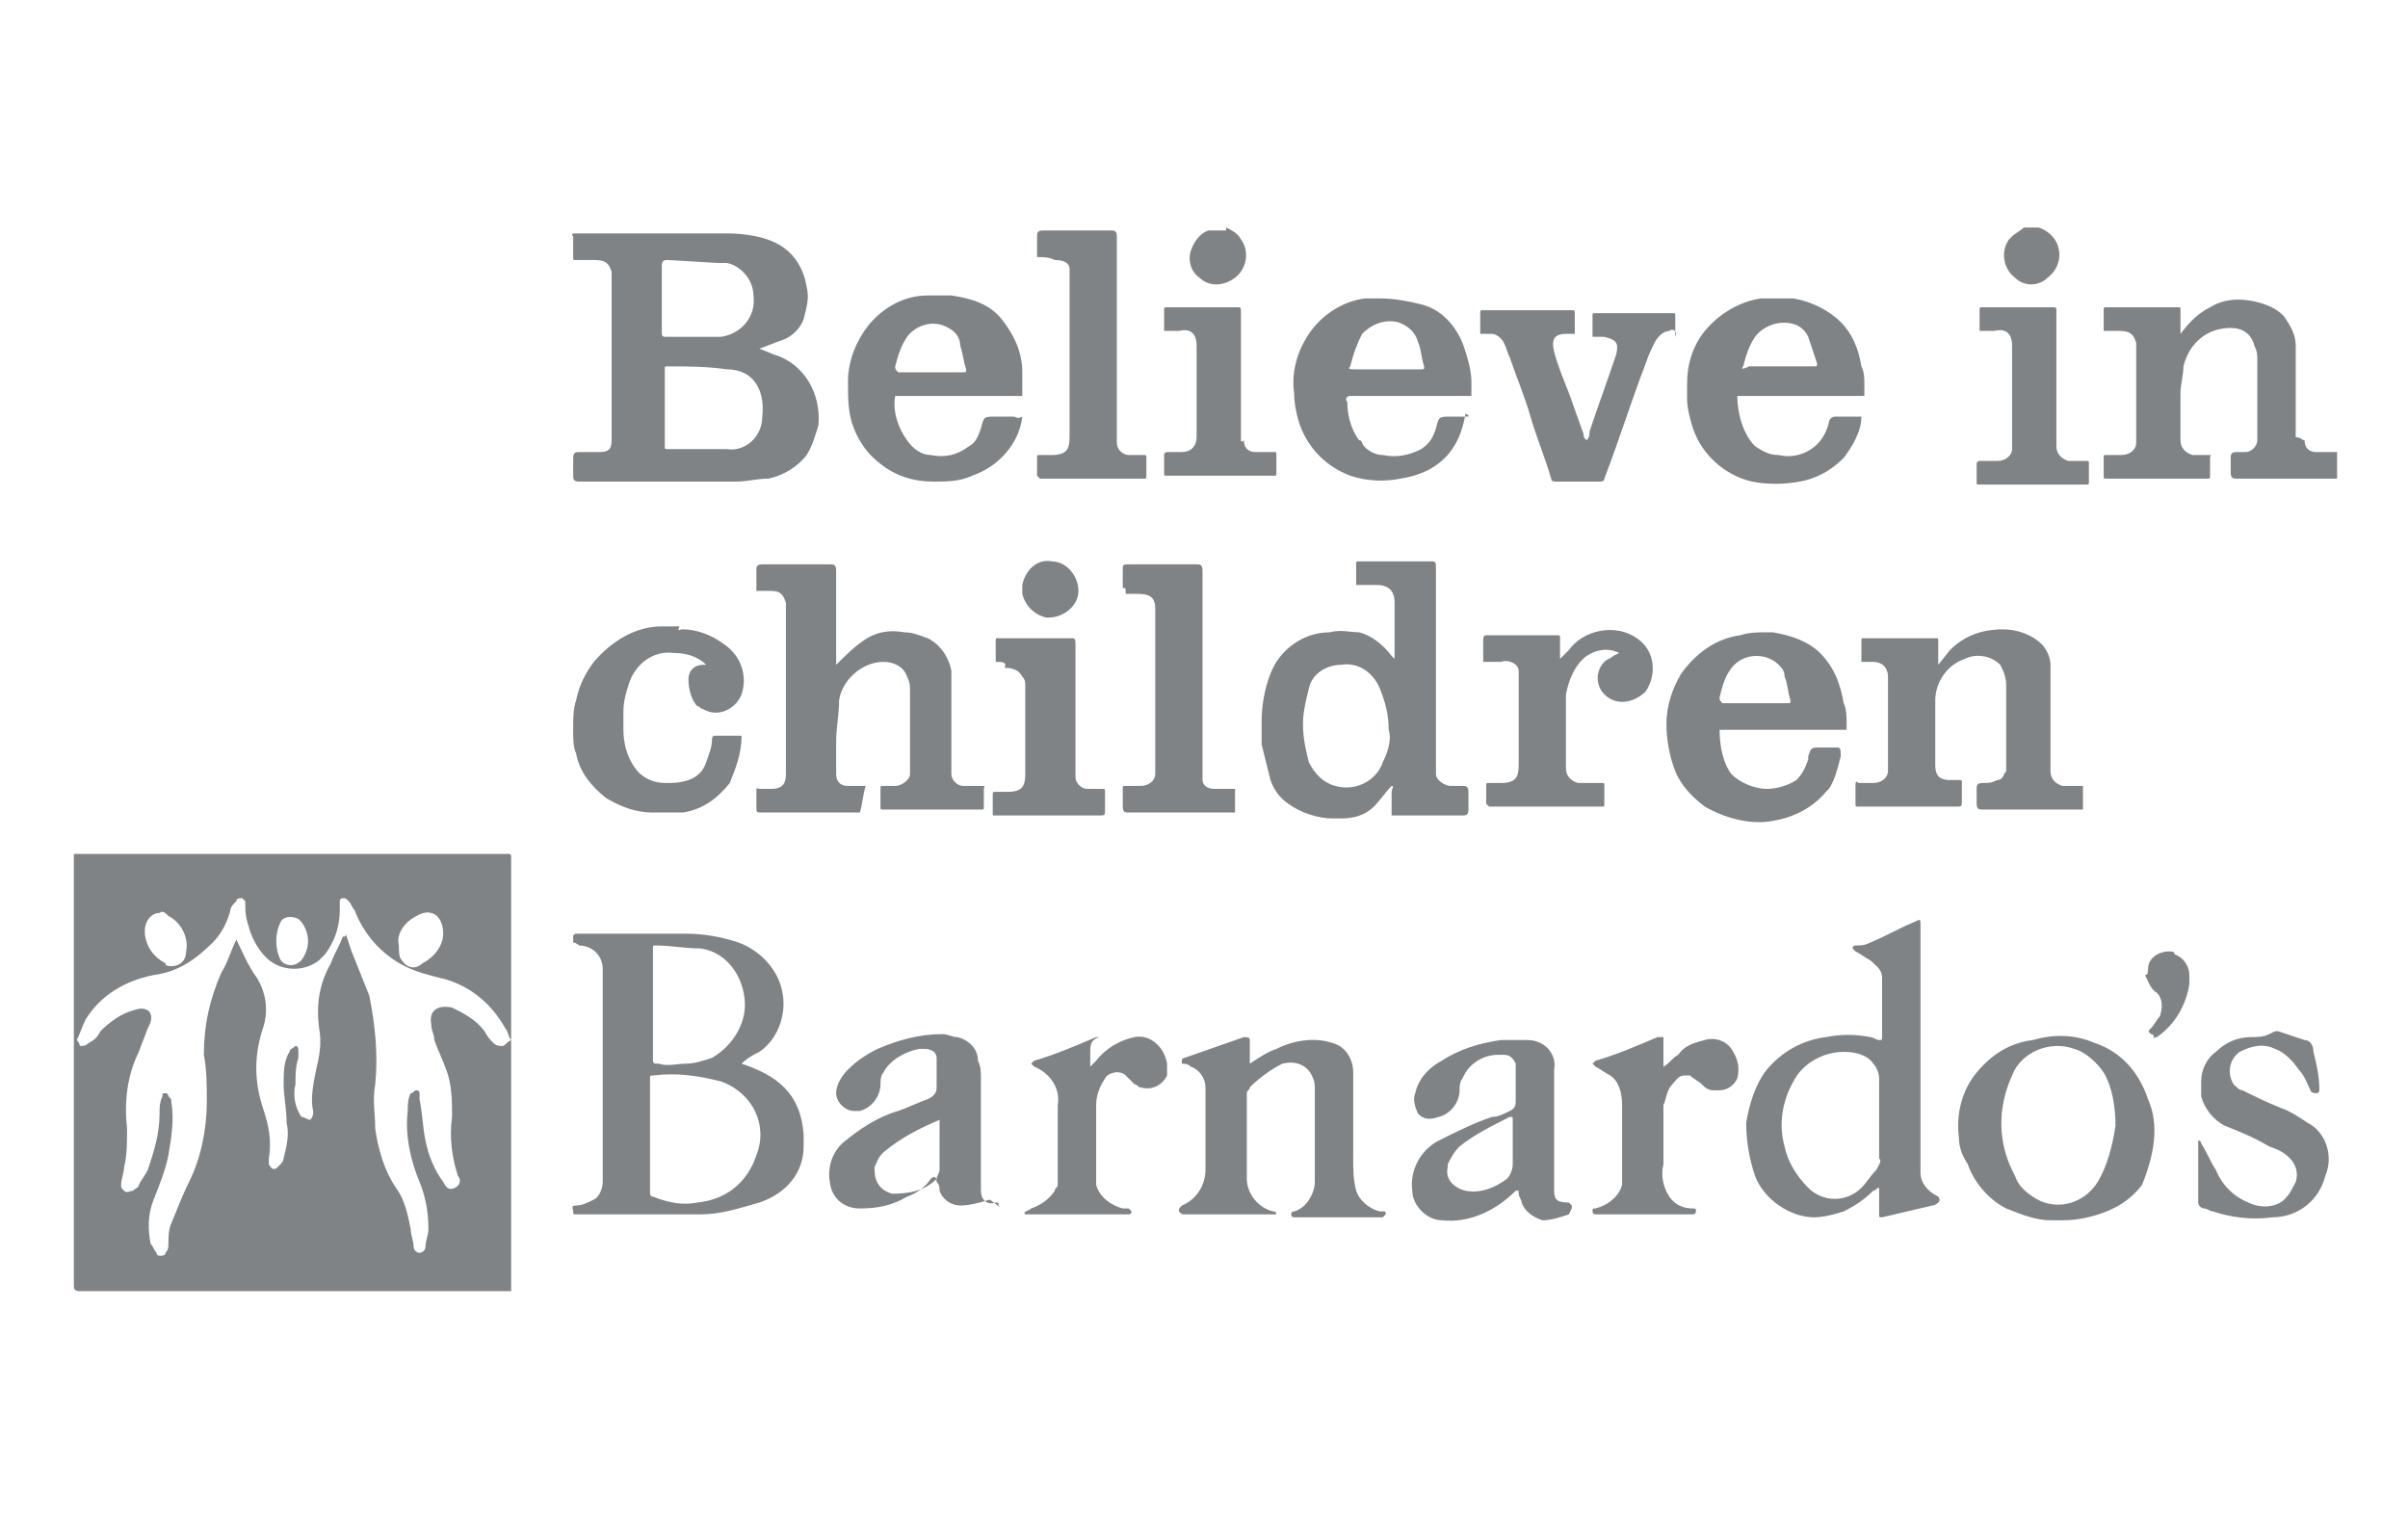
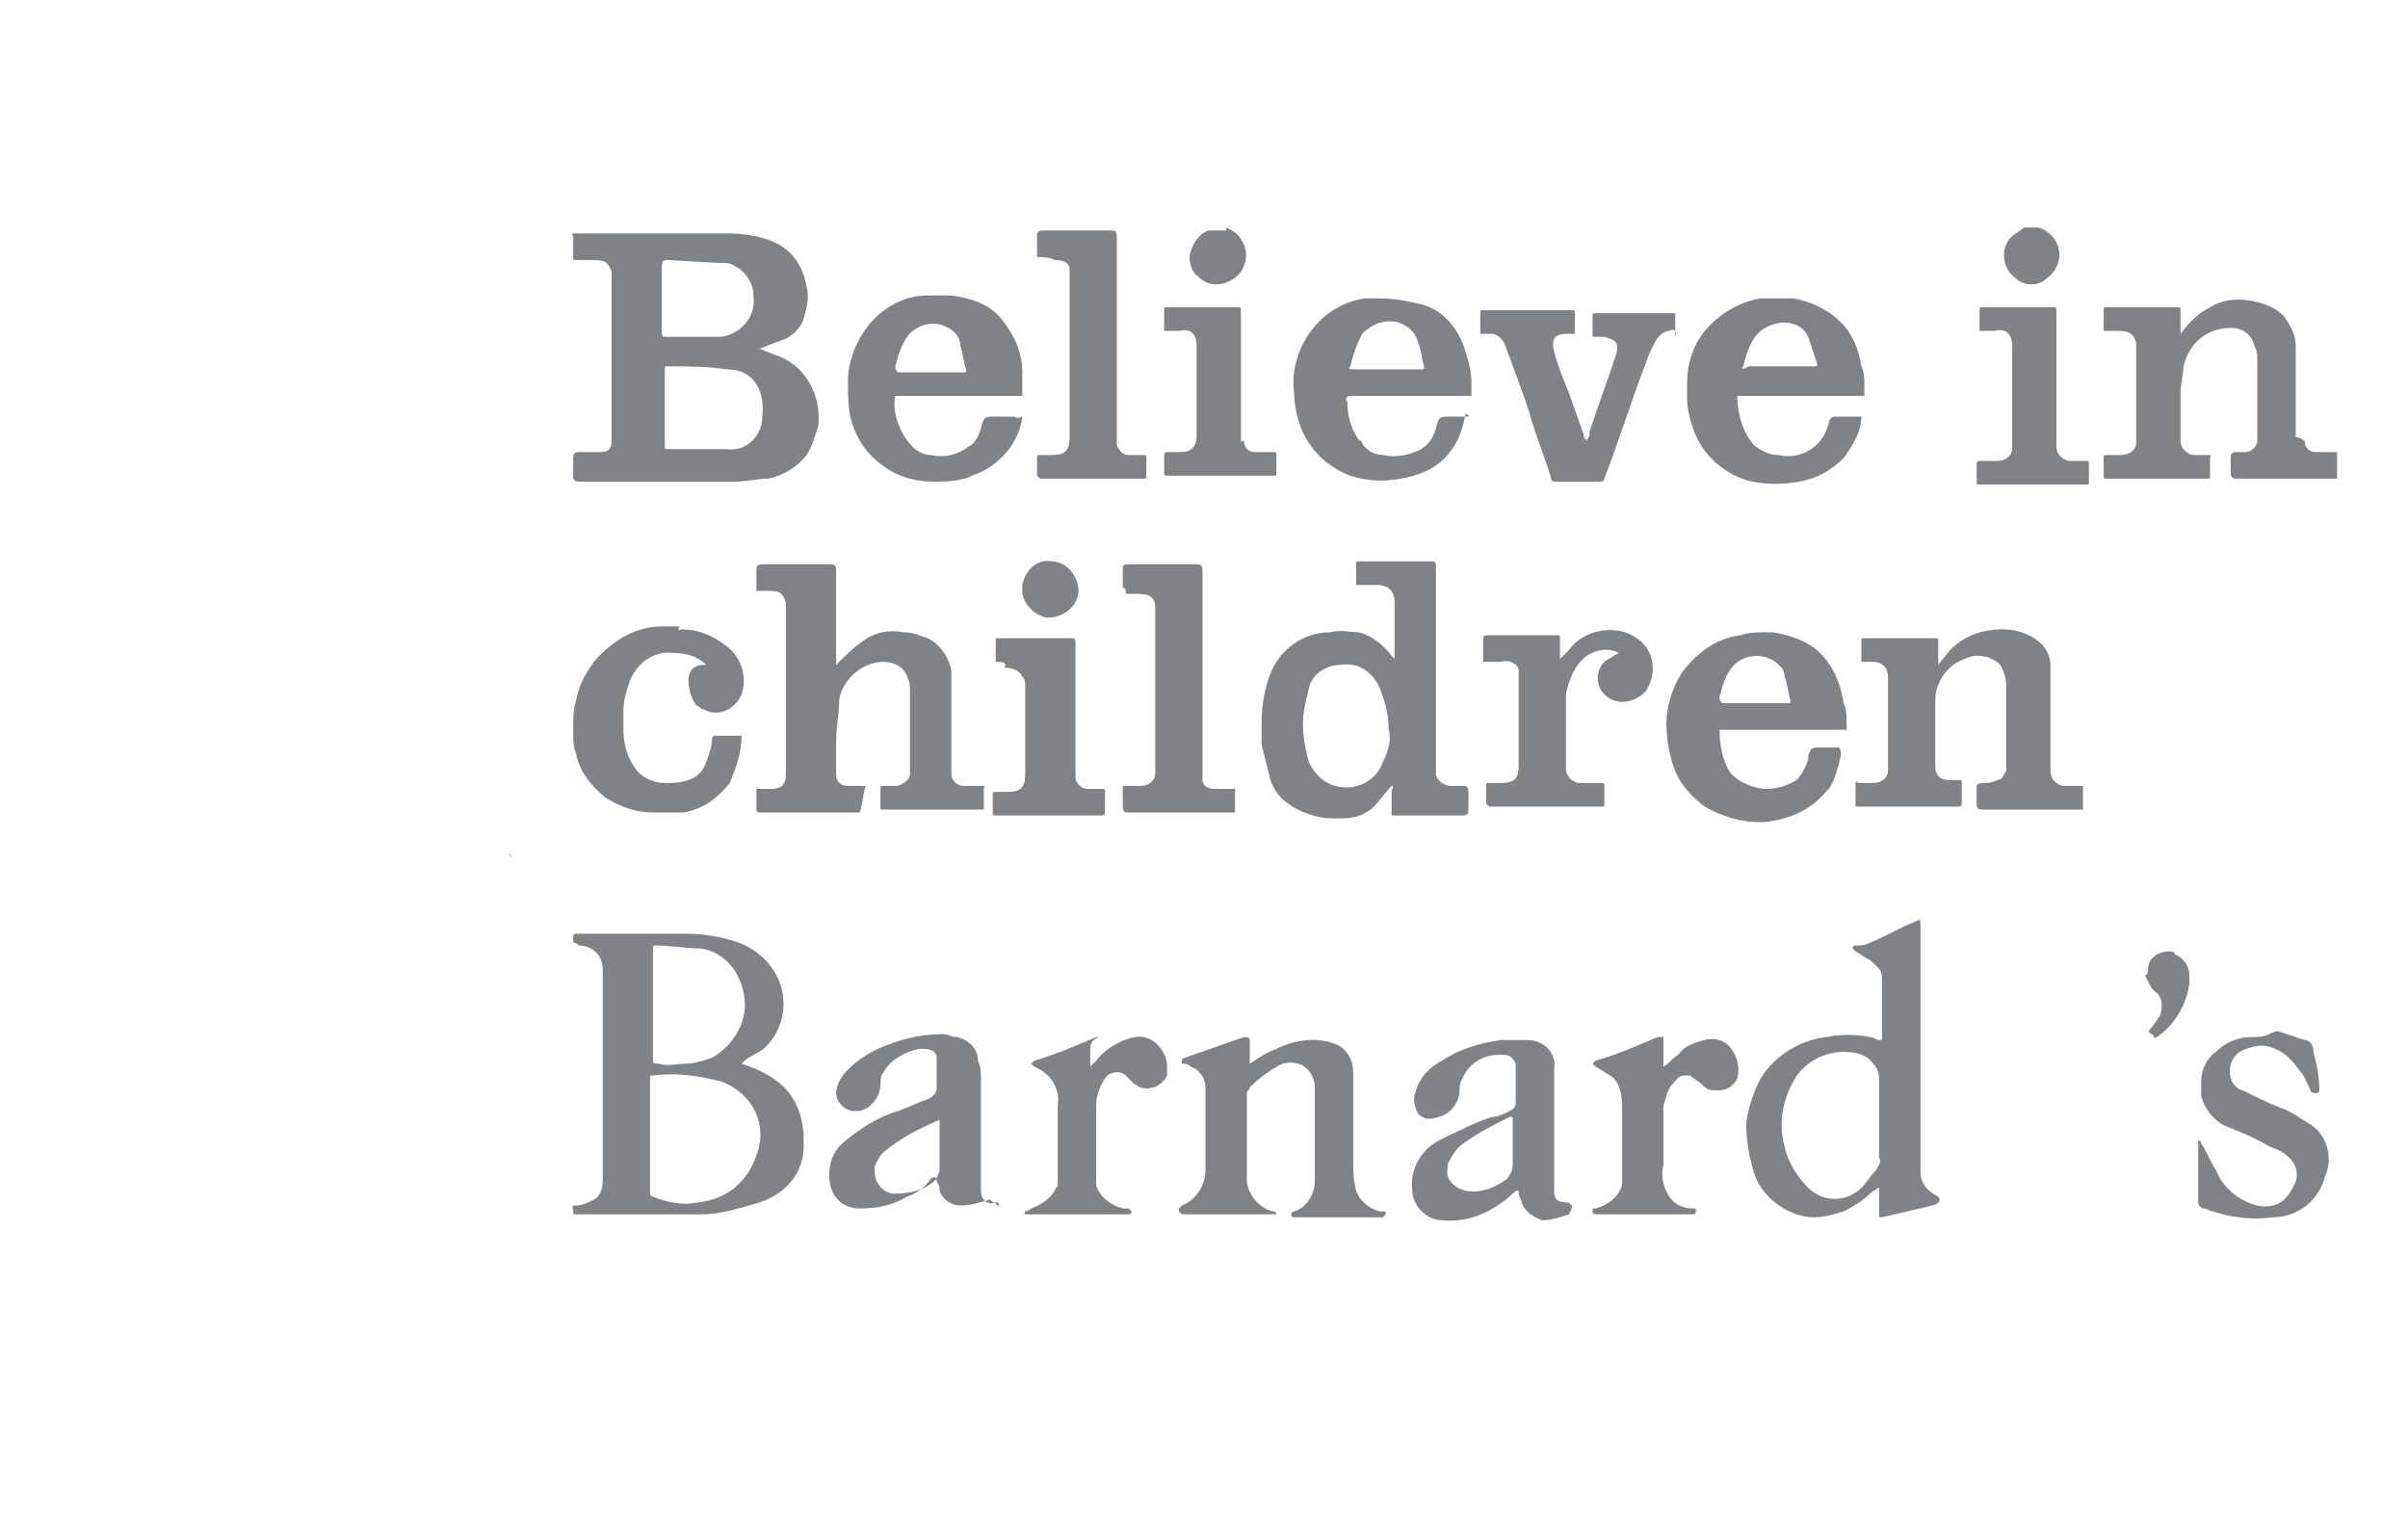
<svg xmlns="http://www.w3.org/2000/svg" id="Layer_1" x="0px" y="0px" viewBox="0 0 81.5 51.4" style="enable-background:new 0 0 81.5 51.4;" xml:space="preserve">
  <style type="text/css">
	.st0{fill:#808386;}
	.st1{fill:#888989;}
</style>
  <g id="qLVleh.tif">
    <path class="st0" d="M78,14.9c0,0.2,0.1,0.4,0.4,0.4c0,0,0,0,0.1,0c0.2,0,0.4,0,0.6,0v0.9h-3.4c-0.1,0-0.2,0-0.2-0.2   c0-0.2,0-0.3,0-0.5c0-0.1,0-0.2,0.2-0.2c0.1,0,0.2,0,0.3,0c0.2,0,0.4-0.2,0.4-0.4c0-0.1,0-0.2,0-0.3c0-0.8,0-1.6,0-2.4   c0-0.2,0-0.3-0.1-0.5c-0.1-0.4-0.4-0.6-0.8-0.6c-0.8,0-1.4,0.5-1.6,1.3c0,0.3-0.1,0.6-0.1,0.9c0,0.5,0,1.1,0,1.6   c0,0.2,0.1,0.4,0.4,0.5c0,0,0.1,0,0.1,0c0.1,0,0.2,0,0.4,0s0.1,0,0.1,0.1c0,0.2,0,0.4,0,0.6c0,0.1,0,0.1-0.1,0.1h-3.4   c-0.1,0-0.1,0-0.1-0.1c0-0.2,0-0.4,0-0.6c0-0.1,0-0.1,0.1-0.1h0.5c0.3,0,0.5-0.2,0.5-0.4c0,0,0,0,0-0.1c0-0.1,0-0.1,0-0.2   c0-0.9,0-1.9,0-2.8c0-0.1,0-0.2,0-0.3c-0.1-0.3-0.2-0.4-0.6-0.4c-0.2,0-0.4,0-0.5,0c0-0.2,0-0.5,0-0.7c0-0.1,0-0.1,0.1-0.1h2.4   c0.1,0,0.1,0,0.1,0.1c0,0.3,0,0.5,0,0.8c0.3-0.4,0.6-0.7,1-0.9c0.5-0.3,1-0.3,1.5-0.2c0.4,0.1,0.7,0.2,1,0.5c0.2,0.3,0.4,0.6,0.4,1   c0,0,0,0.1,0,0.1v3C77.9,14.8,77.9,14.9,78,14.9z" />
    <path class="st0" d="M69,7.7c0.3,0.1,0.5,0.3,0.6,0.5c0.2,0.4,0.1,0.9-0.3,1.2c-0.3,0.3-0.8,0.3-1.1,0c-0.4-0.3-0.5-0.9-0.2-1.3   c0,0,0.1-0.1,0.1-0.1c0.1-0.1,0.3-0.2,0.4-0.3H69z" />
    <path class="st0" d="M41.5,7.7c0.2,0.1,0.4,0.2,0.5,0.4c0.3,0.4,0.2,1-0.2,1.3c-0.4,0.3-0.9,0.3-1.2,0c-0.3-0.2-0.4-0.6-0.3-0.9   c0.1-0.3,0.3-0.6,0.6-0.7c0,0,0,0,0.1,0H41.5z" />
    <path class="st0" d="M63,22.4c0-0.2,0-0.5,0-0.7c0-0.1,0-0.1,0.1-0.1h2.4c0.1,0,0.1,0,0.1,0.1c0,0.3,0,0.5,0,0.8l0.4-0.5   c0.5-0.5,1.1-0.7,1.8-0.7c0.5,0,1,0.2,1.3,0.5c0.2,0.2,0.3,0.5,0.3,0.7l0,0.2c0,0.1,0,0.1,0,0.2v3c0,0.1,0,0.1,0,0.2   c0,0.2,0.1,0.4,0.4,0.5c0,0,0.1,0,0.1,0c0.2,0,0.4,0,0.6,0c0,0,0,0,0,0c0,0.3,0,0.6,0,0.8h-3.4c-0.1,0-0.2,0-0.2-0.2   c0-0.2,0-0.3,0-0.5c0-0.1,0-0.2,0.2-0.2c0.2,0,0.3,0,0.5-0.1c0.2,0,0.2-0.2,0.3-0.3c0-0.1,0-0.3,0-0.4c0-0.8,0-1.6,0-2.5   c0-0.3-0.1-0.5-0.2-0.7c-0.3-0.3-0.8-0.4-1.2-0.2c-0.6,0.2-1,0.8-1,1.4c0,0.7,0,1.5,0,2.2c0,0.3,0.1,0.5,0.5,0.5c0.1,0,0.2,0,0.3,0   s0.1,0,0.1,0.1c0,0.2,0,0.4,0,0.6c0,0.2,0,0.2-0.2,0.2h-3.3c-0.1,0-0.1,0-0.1-0.1c0-0.2,0-0.4,0-0.6c0-0.1,0-0.2,0.1-0.1   c0.1,0,0.3,0,0.5,0c0.3,0,0.5-0.2,0.5-0.4c0,0,0,0,0,0c0-0.1,0-0.1,0-0.2c0-0.9,0-1.9,0-2.8c0-0.1,0-0.1,0-0.2   c0-0.3-0.2-0.5-0.5-0.5c0,0-0.1,0-0.1,0C63.4,22.4,63.2,22.4,63,22.4z" />
    <path class="st0" d="M43.2,41.1h-3.1c-0.1,0-0.1,0-0.2-0.1c0-0.1,0-0.1,0.1-0.2c0.5-0.2,0.8-0.7,0.8-1.2c0-0.9,0-1.8,0-2.8   c0-0.3-0.2-0.6-0.5-0.7c-0.1-0.1-0.2-0.1-0.3-0.1C40,36.1,40,36,40,35.9c0,0,0,0,0,0c0-0.1,0.1-0.1,0.1-0.1l2-0.7   c0.1,0,0.2,0,0.2,0.1c0,0.3,0,0.6,0,0.8c0.3-0.2,0.6-0.4,0.9-0.5c0.6-0.3,1.3-0.4,1.9-0.2c0.4,0.1,0.7,0.5,0.7,1c0,1,0,1.9,0,2.9   c0,0.4,0,0.7,0.1,1.1c0.1,0.3,0.4,0.6,0.8,0.7c0,0,0.1,0,0.1,0c0.1,0,0.1,0,0.1,0.1c0,0-0.1,0.1-0.1,0.1h-1.8c-0.4,0-0.8,0-1.2,0   c-0.1,0-0.1-0.1-0.1-0.1c0,0,0-0.1,0.1-0.1c0.4-0.1,0.7-0.6,0.7-1c0-1,0-2,0-3.1c0-0.2,0-0.3-0.1-0.5c-0.2-0.4-0.6-0.5-1-0.4   c-0.4,0.2-0.8,0.5-1.1,0.8c0,0.1-0.1,0.1-0.1,0.2c0,1,0,1.9,0,2.9c0,0.5,0.4,1,0.9,1.1C43.2,41,43.2,41.1,43.2,41.1z" />
    <path class="st0" d="M56.5,11.2c-0.2,0-0.4,0.2-0.5,0.4c-0.1,0.2-0.2,0.4-0.3,0.7c-0.5,1.3-0.9,2.6-1.4,3.9c0,0.1-0.1,0.1-0.2,0.1   c-0.5,0-0.9,0-1.4,0c-0.1,0-0.2,0-0.2-0.1c-0.2-0.7-0.5-1.4-0.7-2.1c-0.2-0.7-0.5-1.4-0.7-2c-0.1-0.2-0.1-0.3-0.2-0.5   c-0.1-0.2-0.3-0.3-0.4-0.3c-0.1,0-0.3,0-0.4,0c0-0.2,0-0.5,0-0.7c0-0.1,0-0.1,0.1-0.1h3c0.1,0,0.1,0,0.1,0.1c0,0.2,0,0.5,0,0.7   c-0.1,0-0.2,0-0.3,0c-0.4,0-0.5,0.2-0.4,0.6c0.1,0.4,0.3,0.9,0.5,1.4l0.5,1.4c0,0.1,0,0.1,0.1,0.2c0.1-0.1,0.1-0.2,0.1-0.3   c0.3-0.9,0.6-1.7,0.9-2.6c0.1-0.4,0-0.5-0.4-0.6c-0.1,0-0.3,0-0.4,0c0-0.2,0-0.5,0-0.7c0-0.1,0-0.1,0.1-0.1h2.6   c0.1,0,0.1,0,0.1,0.1c0,0.2,0,0.5,0,0.7C56.8,11.2,56.6,11.1,56.5,11.2z" />
    <path class="st0" d="M50.2,22.4c0-0.2,0-0.5,0-0.7c0-0.1,0-0.2,0.1-0.2c0.8,0,1.6,0,2.4,0c0.1,0,0.1,0,0.1,0.1c0,0.2,0,0.4,0,0.7   c0.1-0.1,0.2-0.2,0.3-0.3c0.5-0.7,1.6-0.9,2.3-0.4c0.6,0.4,0.7,1.2,0.3,1.8c-0.4,0.4-1,0.5-1.4,0.1c-0.3-0.3-0.3-0.8,0-1.1   c0.1-0.1,0.2-0.1,0.3-0.2l0.2-0.1c-0.4-0.2-0.8-0.1-1.1,0.1c-0.4,0.3-0.6,0.8-0.7,1.3c0,0.1,0,0.3,0,0.4s0,0.2,0,0.2v1.7   c0,0.1,0,0.1,0,0.2c0,0.2,0.1,0.4,0.4,0.5c0,0,0.1,0,0.1,0h0.7c0.1,0,0.1,0,0.1,0.1c0,0.2,0,0.4,0,0.6c0,0.1,0,0.1-0.1,0.1h-3.8   c0,0-0.1-0.1-0.1-0.1c0-0.2,0-0.4,0-0.6c0-0.1,0-0.1,0.1-0.1h0.4c0.5,0,0.6-0.2,0.6-0.6c0-0.4,0-0.9,0-1.4s0-0.9,0-1.4   c0-0.1,0-0.3,0-0.4c0-0.2-0.3-0.4-0.6-0.3c-0.1,0-0.3,0-0.4,0C50.3,22.4,50.2,22.4,50.2,22.4z" />
    <path class="st0" d="M35.1,8.7c0-0.2,0-0.5,0-0.7c0-0.1,0-0.2,0.2-0.2c0.8,0,1.6,0,2.3,0c0.1,0,0.2,0,0.2,0.2c0,0.9,0,1.8,0,2.7   c0,1.3,0,2.7,0,4c0,0.1,0,0.2,0,0.3c0,0.2,0.2,0.4,0.4,0.4c0.2,0,0.4,0,0.5,0c0.1,0,0.1,0,0.1,0.1c0,0.2,0,0.4,0,0.6   c0,0.1,0,0.1-0.1,0.1h-3.5c0,0-0.1-0.1-0.1-0.1c0-0.2,0-0.4,0-0.6c0-0.1,0-0.1,0.1-0.1c0.1,0,0.3,0,0.4,0c0.5,0,0.6-0.2,0.6-0.6   c0-0.8,0-1.5,0-2.3c0-1,0-2,0-3c0-0.1,0-0.3,0-0.4c0-0.2-0.2-0.3-0.5-0.3C35.5,8.7,35.3,8.7,35.1,8.7z" />
    <path class="st0" d="M77.1,34.9l0.9,0.3c0.2,0,0.3,0.2,0.3,0.4c0.1,0.4,0.2,0.8,0.2,1.3c0,0,0,0.1-0.1,0.1c0,0-0.2,0-0.2-0.1   c-0.1-0.2-0.2-0.5-0.4-0.7c-0.2-0.3-0.5-0.6-0.8-0.7c-0.4-0.2-0.8-0.1-1.2,0.1c-0.4,0.3-0.4,0.8-0.2,1.1c0.1,0.1,0.2,0.2,0.3,0.2   c0.4,0.2,0.8,0.4,1.3,0.6c0.3,0.1,0.6,0.3,0.9,0.5c0.6,0.3,0.9,1.1,0.6,1.8c-0.2,0.8-0.9,1.4-1.8,1.4c-0.7,0.1-1.4,0-2-0.2   c-0.1,0-0.2-0.1-0.3-0.1c-0.1,0-0.2-0.1-0.2-0.2c0-0.4,0-0.9,0-1.3c0-0.2,0-0.3,0-0.5s0-0.2,0-0.2c0,0,0-0.1,0-0.1   c0,0,0.1,0,0.1,0.1c0.2,0.3,0.3,0.6,0.5,0.9c0.2,0.5,0.6,0.9,1.1,1.1c0.4,0.2,1,0.2,1.3-0.2c0.1-0.1,0.2-0.3,0.3-0.5   c0.1-0.3,0-0.6-0.2-0.8c-0.2-0.2-0.4-0.3-0.7-0.4c-0.5-0.3-1-0.5-1.5-0.7c-0.4-0.2-0.7-0.6-0.8-1c0-0.1,0-0.2,0-0.3   c0-0.1,0-0.2,0-0.2c0-0.4,0.2-0.8,0.5-1c0.3-0.3,0.7-0.5,1.2-0.5c0.2,0,0.4,0,0.6-0.1C77,34.9,77,34.9,77.1,34.9z" />
    <path class="st0" d="M33.7,22.4c0-0.2,0-0.5,0-0.7c0-0.1,0-0.1,0.1-0.1c0.8,0,1.6,0,2.5,0c0.1,0,0.1,0.1,0.1,0.2c0,1.4,0,2.7,0,4.1   c0,0.1,0,0.3,0,0.4c0,0.2,0.2,0.4,0.4,0.4c0,0,0,0,0,0c0.2,0,0.3,0,0.5,0c0.1,0,0.1,0,0.1,0.1c0,0.2,0,0.4,0,0.6s0,0.2-0.2,0.2   h-3.5c-0.1,0-0.1,0-0.1-0.1c0-0.2,0-0.4,0-0.6c0-0.1,0-0.1,0.1-0.1c0.1,0,0.3,0,0.4,0c0.5,0,0.6-0.2,0.6-0.6c0-1,0-2,0-3   c0-0.1,0-0.2-0.1-0.3c-0.1-0.2-0.3-0.3-0.6-0.3C34.1,22.4,33.9,22.4,33.7,22.4z" />
    <path class="st0" d="M56.3,39.4c-0.1,0.4,0,0.8,0.2,1.1c0.2,0.3,0.5,0.4,0.8,0.4c0.1,0,0.1,0,0.1,0.1s-0.1,0.1-0.1,0.1H54   c0,0-0.1,0-0.1-0.1c0-0.1,0-0.1,0.1-0.1c0.4-0.1,0.8-0.4,0.9-0.8c0-0.2,0-0.3,0-0.5c0-0.5,0-0.9,0-1.4V38c0-0.2,0-0.4,0-0.6   c0-0.4-0.1-0.8-0.4-1c-0.2-0.1-0.3-0.2-0.5-0.3c0,0-0.1-0.1-0.1-0.1c0,0,0.1-0.1,0.1-0.1c0.7-0.2,1.4-0.5,2.1-0.8   c0.1,0,0.1,0,0.2,0c0,0.3,0,0.5,0,0.8v0.2v0c0.2-0.1,0.3-0.3,0.5-0.4c0.2-0.3,0.5-0.4,0.9-0.5c0.3-0.1,0.7,0,0.9,0.3   c0.2,0.3,0.3,0.6,0.2,1c-0.1,0.2-0.3,0.4-0.6,0.4c-0.1,0-0.1,0-0.2,0c-0.2,0-0.3-0.1-0.4-0.2c-0.1-0.1-0.3-0.2-0.4-0.3   c-0.1,0-0.2,0-0.2,0c-0.2,0-0.3,0.2-0.4,0.3c-0.2,0.2-0.2,0.5-0.3,0.7c0,0.3,0,0.6,0,0.9C56.3,38.7,56.3,39,56.3,39.4z" />
    <path class="st0" d="M36.9,35.6v0.5l0.2-0.2c0.3-0.4,0.8-0.7,1.3-0.8c0.5-0.1,1,0.3,1.1,0.9c0,0.1,0,0.3,0,0.4   c-0.2,0.4-0.6,0.5-0.9,0.4c-0.1,0-0.1-0.1-0.2-0.1c-0.1-0.1-0.2-0.2-0.3-0.3c-0.2-0.2-0.6-0.1-0.7,0.1c0,0,0,0,0,0   c-0.2,0.3-0.3,0.6-0.3,0.9c0,0.4,0,0.8,0,1.2c0,0.2,0,0.3,0,0.5c0,0.3,0,0.7,0,1c0.1,0.4,0.5,0.7,0.9,0.8c0.1,0,0.1,0,0.2,0   c0,0,0.1,0.1,0.1,0.1c0,0,0,0.1-0.1,0.1c0,0-0.1,0-0.1,0h-3.2c-0.1,0-0.1,0-0.2,0c-0.1-0.1,0.1-0.1,0.2-0.2   c0.3-0.1,0.6-0.3,0.8-0.6c0-0.1,0.1-0.1,0.1-0.2c0-0.3,0-0.7,0-1c0-0.1,0-0.2,0-0.3v-1.1c0-0.1,0-0.2,0-0.3   c0.1-0.6-0.3-1.1-0.8-1.3c0,0-0.1-0.1-0.1-0.1c0,0,0.1-0.1,0.1-0.1c0.7-0.2,1.4-0.5,2.1-0.8c0,0,0.1,0,0.1,0   C36.9,35.2,36.9,35.4,36.9,35.6z" />
    <path class="st0" d="M34.6,19.8c0.1-0.5,0.5-0.9,1-0.8c0,0,0,0,0,0c0.5,0,0.9,0.5,0.9,1c0,0.5-0.5,0.9-1,0.9c0,0-0.1,0-0.1,0   c-0.4-0.1-0.7-0.4-0.8-0.8C34.6,19.9,34.6,19.8,34.6,19.8z" />
    <path class="st0" d="M72.7,32.8c0-0.4,0.4-0.6,0.7-0.6c0.1,0,0.2,0,0.2,0.1c0.3,0.1,0.5,0.4,0.5,0.7c0,0.1,0,0.2,0,0.3   c-0.1,0.7-0.5,1.4-1.1,1.8c-0.1,0-0.1,0.1-0.1,0c0,0,0-0.1-0.1-0.1c-0.1-0.1-0.1-0.1,0-0.2c0.1-0.1,0.2-0.3,0.3-0.4   c0.1-0.3,0.1-0.6-0.1-0.8c-0.2-0.1-0.3-0.4-0.4-0.6C72.7,33,72.7,32.9,72.7,32.8z" />
    <path class="st0" d="M17.3,43.7c0-0.1,0-0.1,0-0.2c0-4.8,0-9.6,0-14.4c0-0.2,0-0.2-0.2-0.2H2.5c0.1,0,0.1,0,0.2,0h14.4   c0.1,0,0.2,0,0.2,0.2c0,4.8,0,9.6,0,14.4C17.3,43.5,17.3,43.6,17.3,43.7z" />
    <path class="st0" d="M54.9,38.2c0,0.6,0,1.2,0,1.7c0,0.1,0,0.1,0,0.2c0-0.6,0-1.2,0-1.8C54.9,38.3,54.9,38.3,54.9,38.2z" />
    <path class="st0" d="M35.6,38.8c0,0.4,0,0.8,0,1.2c0,0,0,0.1,0,0.1c0-0.4,0-0.8,0-1.2C35.6,38.9,35.6,38.8,35.6,38.8z" />
    <path class="st0" d="M56.3,39.4c0-0.3,0-0.6,0-0.9c0-0.1,0-0.1,0-0.2C56.3,38.6,56.3,39,56.3,39.4z" />
    <path class="st0" d="M35.1,8.7l0.6,0L35.1,8.7z" />
    <path class="st0" d="M33.7,22.4l0.6,0L33.7,22.4z" />
    <path class="st0" d="M71.3,11.2l0.5,0L71.3,11.2z" />
    <path class="st0" d="M25.6,19.9l0.5,0L25.6,19.9z" />
    <path class="st0" d="M50.1,11.2l0.4,0L50.1,11.2z" />
    <path class="st0" d="M53.9,11.1l0.4,0L53.9,11.1z" />
    <path class="st0" d="M56.5,11.2l0.4,0L56.5,11.2z" />
    <path class="st0" d="M53.1,11.2l0.3,0L53.1,11.2z" />
    <path class="st0" d="M34.6,41.1l0.2,0L34.6,41.1z" />
    <path class="st0" d="M61.8,26.7l0.1-0.1L61.8,26.7z" />
    <path class="st0" d="M46.1,15L46,14.9L46.1,15z" />
-     <path class="st0" d="M17.3,43.5c0-4.8,0-9.6,0-14.4c0-0.2,0-0.2-0.2-0.2H2.7c-0.1,0-0.1,0-0.2,0c0,4.9,0,9.7,0,14.6   c0,0.1,0,0.2,0.2,0.2h14.6C17.3,43.6,17.3,43.5,17.3,43.5z M14.1,31c0.5-0.3,0.9,0,0.9,0.6c0,0.4-0.3,0.8-0.7,1   c-0.2,0.2-0.5,0.2-0.7-0.1c-0.1-0.1-0.1-0.3-0.1-0.5C13.4,31.6,13.7,31.2,14.1,31z M9.5,31.2c0.1-0.2,0.4-0.2,0.6-0.1   c0,0,0.1,0.1,0.1,0.1c0.3,0.4,0.3,0.9,0,1.3c-0.2,0.2-0.4,0.2-0.6,0.1c0,0,0,0-0.1-0.1C9.3,32.1,9.3,31.6,9.5,31.2L9.5,31.2z    M5.7,31c0.4,0.2,0.7,0.7,0.6,1.2c0,0.3-0.2,0.5-0.5,0.5c-0.1,0-0.2,0-0.2-0.1c-0.4-0.2-0.7-0.6-0.7-1.1c0-0.3,0.2-0.6,0.5-0.6   C5.5,30.8,5.6,30.9,5.7,31L5.7,31z M17,35.4c-0.1,0-0.2,0-0.3-0.1c-0.1-0.1-0.2-0.2-0.3-0.4c-0.3-0.4-0.7-0.6-1.1-0.8   c-0.5-0.1-0.8,0.1-0.7,0.6c0,0.2,0.1,0.3,0.1,0.5c0.1,0.3,0.3,0.7,0.4,1c0.2,0.5,0.2,1.1,0.2,1.6c-0.1,0.7,0,1.4,0.2,2   c0.1,0.1,0.1,0.3-0.1,0.4c-0.2,0.1-0.3,0-0.4-0.2c-0.3-0.4-0.5-0.9-0.6-1.4c-0.1-0.5-0.1-0.9-0.2-1.4c0-0.1,0-0.1,0-0.2   c0-0.1-0.1-0.1-0.1-0.1c-0.1,0-0.1,0.1-0.2,0.1c-0.1,0.2-0.1,0.4-0.1,0.6c-0.1,0.8,0.1,1.7,0.4,2.4c0.2,0.5,0.3,1,0.3,1.6   c0,0.2-0.1,0.4-0.1,0.6c0,0.1-0.1,0.2-0.2,0.2c-0.1,0-0.2-0.1-0.2-0.2c0-0.2-0.1-0.4-0.1-0.6c-0.1-0.5-0.2-1-0.5-1.4   c-0.4-0.6-0.6-1.3-0.7-2c0-0.5-0.1-1,0-1.5c0.1-1,0-2-0.2-3c-0.2-0.5-0.4-1-0.6-1.5l-0.2-0.6c0,0.1,0,0.1-0.1,0.1   c-0.1,0.3-0.3,0.6-0.4,0.9c-0.4,0.7-0.5,1.4-0.4,2.2c0.1,0.5,0,1-0.1,1.4c-0.1,0.5-0.2,1-0.1,1.4c0,0.1,0,0.2-0.1,0.3   c-0.1,0-0.2-0.1-0.3-0.1c-0.2-0.3-0.3-0.7-0.2-1.1c0-0.3,0-0.6,0.1-0.9c0-0.1,0-0.1,0-0.2c0-0.1,0-0.2-0.1-0.2   c-0.1,0.1-0.2,0.1-0.2,0.2c-0.2,0.3-0.2,0.7-0.2,1.1c0,0.4,0.1,0.8,0.1,1.3c0.1,0.4,0,0.8-0.1,1.2c0,0.1-0.1,0.2-0.2,0.3   c-0.1,0.1-0.2,0.1-0.3-0.1c0-0.1,0-0.2,0-0.2c0.1-0.6,0-1.1-0.2-1.7c-0.3-0.9-0.3-1.8,0-2.7c0.2-0.6,0.1-1.2-0.2-1.7   c-0.3-0.4-0.5-0.9-0.7-1.3c-0.2,0.4-0.3,0.8-0.5,1.1c-0.4,0.9-0.6,1.8-0.6,2.8C7,36.2,7,36.8,7,37.3c0,0.9-0.2,1.9-0.6,2.7   c-0.2,0.4-0.4,0.9-0.6,1.4c-0.1,0.2-0.1,0.5-0.1,0.7c0,0.1,0,0.2-0.1,0.3c0,0.1-0.1,0.1-0.2,0.1c0,0-0.1,0-0.1-0.1   c-0.1-0.1-0.1-0.2-0.2-0.3c-0.1-0.5-0.1-1,0.1-1.5c0.2-0.5,0.4-1,0.5-1.5c0.1-0.6,0.2-1.2,0.1-1.8c0-0.1,0-0.1-0.1-0.2   c0-0.1-0.1-0.1-0.1-0.1c-0.1,0-0.1,0-0.1,0.1c-0.1,0.2-0.1,0.4-0.1,0.6c0,0.7-0.2,1.3-0.4,1.9c-0.1,0.2-0.2,0.3-0.3,0.5   c0,0.1-0.1,0.1-0.2,0.2c-0.1,0-0.2,0.1-0.3,0c-0.1-0.1-0.1-0.1-0.1-0.2c0-0.2,0.1-0.4,0.1-0.6c0.1-0.4,0.1-0.8,0.1-1.3   c-0.1-0.9,0-1.8,0.4-2.6c0.1-0.3,0.2-0.5,0.3-0.8C5.3,34.3,5,34,4.5,34.2c-0.4,0.1-0.8,0.4-1.1,0.7c-0.1,0.2-0.2,0.3-0.4,0.4   c-0.1,0.1-0.2,0.1-0.3,0.1c0-0.1-0.1-0.2-0.1-0.2c0.1-0.2,0.2-0.5,0.3-0.7c0.5-0.8,1.3-1.3,2.3-1.5c0.8-0.1,1.4-0.5,2-1.1   c0.3-0.3,0.5-0.7,0.6-1.1c0-0.1,0.1-0.2,0.2-0.3c0-0.1,0.1-0.1,0.2-0.1c0,0,0.1,0.1,0.1,0.1c0,0.3,0,0.5,0.1,0.8   c0.1,0.4,0.3,0.8,0.6,1.1c0.5,0.5,1.3,0.5,1.8,0.1c0.1-0.1,0.1-0.1,0.2-0.2c0.3-0.4,0.5-0.9,0.5-1.5c0-0.1,0-0.2,0-0.3   c0-0.1,0.1-0.1,0.1-0.1c0.1,0,0.1,0,0.2,0.1c0.1,0.1,0.1,0.2,0.2,0.3c0.3,0.8,0.9,1.5,1.7,1.9c0.4,0.2,0.8,0.3,1.2,0.4   c0.9,0.2,1.7,0.8,2.2,1.7c0.1,0.1,0.1,0.3,0.2,0.4C17.1,35.3,17.1,35.4,17,35.4L17,35.4z" />
    <path class="st0" d="M26.2,12l-0.5-0.2c0.3-0.1,0.5-0.2,0.8-0.3c0.3-0.1,0.6-0.4,0.7-0.7c0.1-0.4,0.2-0.7,0.1-1.1   c-0.1-0.6-0.4-1.1-0.9-1.4c-0.5-0.3-1.2-0.4-1.8-0.4c-0.5,0-1.1,0-1.6,0h-3.5c-0.1,0-0.2,0-0.1,0.1c0,0.2,0,0.5,0,0.7   c0,0.1,0,0.1,0.1,0.1c0.2,0,0.4,0,0.6,0c0.4,0,0.5,0.1,0.6,0.4c0,0.1,0,0.2,0,0.3c0,0.1,0,0.1,0,0.2c0,1.6,0,3.1,0,4.7   c0,0.1,0,0.1,0,0.2s0,0.2,0,0.3c0,0.3-0.1,0.4-0.4,0.4c-0.1,0-0.1,0-0.2,0c-0.2,0-0.3,0-0.5,0c-0.1,0-0.2,0-0.2,0.2   c0,0.2,0,0.4,0,0.6c0,0.1,0,0.2,0.2,0.2h5.1c0.1,0,0.2,0,0.2,0c0.4,0,0.7-0.1,1.1-0.1c0.5-0.1,1-0.4,1.3-0.8c0.2-0.3,0.3-0.7,0.4-1   C27.8,13.3,27.2,12.3,26.2,12z M22.6,8.8l1.7,0.1c0.1,0,0.2,0,0.3,0c0.5,0.1,0.9,0.6,0.9,1.1c0.1,0.7-0.4,1.3-1.1,1.4   c-0.1,0-0.2,0-0.3,0c-0.5,0-1.1,0-1.6,0c-0.1,0-0.1-0.1-0.1-0.1c0-0.4,0-0.8,0-1.2c0-0.4,0-0.8,0-1.1C22.4,8.8,22.5,8.8,22.6,8.8z    M25.8,14.1c0,0.7-0.6,1.2-1.2,1.1c0,0,0,0,0,0c-0.6,0-1.3,0-2,0c-0.1,0-0.1,0-0.1-0.1c0-0.4,0-0.9,0-1.3c0-0.4,0-0.9,0-1.3   c0-0.1,0-0.1,0.1-0.1c0.7,0,1.3,0,2,0.1C25.5,12.5,25.9,13.2,25.8,14.1z" />
    <path class="st0" d="M25.1,36c0.2-0.2,0.4-0.3,0.6-0.4c0.6-0.4,0.9-1.2,0.8-1.9c-0.1-0.8-0.7-1.5-1.5-1.8c-0.6-0.2-1.2-0.3-1.8-0.3   c-0.1,0-0.2,0-0.2,0h-1.9c-0.4,0-0.9,0-1.3,0c-0.1,0-0.2,0-0.3,0c0,0-0.1,0-0.1,0.1c0,0.1,0,0.1,0,0.2c0.1,0,0.2,0.1,0.2,0.1   c0.4,0,0.8,0.3,0.8,0.8c0,0,0,0,0,0c0,2.1,0,4.2,0,6.3c0,0.3,0,0.6,0,0.9c0,0.2-0.1,0.5-0.3,0.6c-0.2,0.1-0.4,0.2-0.6,0.2   c-0.2,0-0.1,0.1-0.1,0.2c0,0.1,0,0.1,0.1,0.1c0.1,0,0.3,0,0.4,0c0.1,0,0.1,0,0.2,0h0.4c0.2,0,0.5,0,0.7,0h0.3c0.1,0,0.1,0,0.2,0   h0.4c0.1,0,0.2,0,0.3,0H23c0.1,0,0.2,0,0.3,0l0.4,0c0.7,0,1.3-0.2,2-0.4c0.9-0.3,1.5-1,1.5-1.9c0-0.1,0-0.2,0-0.4   C27.1,37,26.3,36.4,25.1,36z M22.1,32.1c0-0.1,0-0.1,0.1-0.1c0.5,0,1,0.1,1.5,0.1c0.8,0.1,1.4,0.8,1.5,1.7c0.1,0.8-0.4,1.6-1.1,2   c-0.3,0.1-0.6,0.2-0.9,0.2c-0.3,0-0.6,0.1-0.9,0c-0.2,0-0.2,0-0.2-0.2c0-0.6,0-1.2,0-1.8l0,0C22.1,33.4,22.1,32.8,22.1,32.1   L22.1,32.1z M25.6,39.1c-0.3,0.9-1,1.5-2,1.6c-0.5,0.1-1,0-1.5-0.2c-0.1,0-0.1-0.1-0.1-0.2c0-0.6,0-1.3,0-1.9c0-0.6,0-1.3,0-1.9   c0-0.1,0-0.1,0.1-0.1c0.8-0.1,1.5,0,2.3,0.2C25.5,37,26,38.1,25.6,39.1L25.6,39.1z" />
    <path class="st0" d="M65.6,40.5C65.2,40.3,65,40,65,39.7c0-0.1,0-0.1,0-0.2v-0.3c0-0.1,0-0.2,0-0.3c0-0.1,0-0.1,0-0.2   c0-1.6,0-3.2,0-4.7c0-0.9,0-1.8,0-2.7c0-0.2,0-0.2-0.2-0.1c-0.5,0.2-1,0.5-1.5,0.7c-0.2,0.1-0.3,0.1-0.5,0.1   c-0.1,0-0.1,0.1-0.1,0.1c0,0,0.1,0.1,0.1,0.1c0.2,0.1,0.3,0.2,0.5,0.3c0.2,0.2,0.4,0.3,0.4,0.6c0,0.7,0,1.3,0,2   c0,0.1,0,0.1-0.1,0.1c-0.1,0-0.2-0.1-0.3-0.1c-0.5-0.1-1-0.1-1.5,0c-0.8,0.1-1.5,0.5-2,1.1c-0.4,0.5-0.6,1.2-0.7,1.8   c0,0.6,0.1,1.2,0.3,1.8c0.3,0.8,1.2,1.4,2,1.4c0.3,0,0.7-0.1,1-0.2c0.4-0.2,0.7-0.4,1-0.7c0.1,0,0.1-0.1,0.2-0.1c0,0.1,0,0.1,0,0.2   c0,0.2,0,0.5,0,0.7c0,0.1,0,0.1,0.1,0.1l1.7-0.4c0.1,0,0.2-0.1,0.2-0.1C65.7,40.6,65.6,40.5,65.6,40.5z M63.5,39.6   c-0.2,0.2-0.3,0.4-0.5,0.6c-0.5,0.5-1.3,0.5-1.8,0c-0.4-0.4-0.7-0.9-0.8-1.4c-0.2-0.7-0.1-1.5,0.3-2.2c0.3-0.6,1-1,1.7-1   c0.4,0,0.8,0.1,1,0.4c0.1,0.1,0.2,0.3,0.2,0.5c0,0.5,0,0.9,0,1.4l0,0c0,0.4,0,0.8,0,1.3C63.7,39.3,63.6,39.4,63.5,39.6L63.5,39.6z" />
    <path class="st0" d="M53.2,40.8c0,0-0.1-0.1-0.1-0.1c-0.4,0-0.5-0.1-0.5-0.4c0-0.3,0-0.5,0-0.7c0-1.1,0-2.3,0-3.4   c0.1-0.5-0.3-1-0.9-1c0,0,0,0,0,0c-0.3,0-0.6,0-0.9,0c-0.7,0.1-1.4,0.3-2,0.7c-0.4,0.2-0.8,0.6-0.9,1.1c-0.1,0.2,0,0.5,0.1,0.7   c0.2,0.2,0.4,0.2,0.7,0.1c0.4-0.1,0.7-0.5,0.7-0.9c0-0.1,0-0.3,0.1-0.4c0.2-0.5,0.7-0.8,1.2-0.8c0.1,0,0.1,0,0.2,0   c0.2,0,0.3,0.1,0.4,0.3c0,0.1,0,0.2,0,0.4s0,0.4,0,0.6c0,0.1,0,0.1,0,0.2c0,0.2,0,0.3-0.2,0.4c-0.2,0.1-0.4,0.2-0.6,0.2   c-0.6,0.2-1.2,0.5-1.8,0.8c-0.6,0.3-1,1-0.9,1.7c0,0.5,0.5,1,1,1c0.9,0.1,1.8-0.3,2.5-1c0,0,0.1,0,0.1,0c0,0,0,0.1,0,0.1   c0,0.1,0.1,0.2,0.1,0.3c0.1,0.3,0.4,0.5,0.7,0.6c0.3,0,0.6-0.1,0.9-0.2C53.2,40.9,53.2,40.9,53.2,40.8z M51,39.9   c-0.4,0.3-0.9,0.5-1.4,0.4c-0.4-0.1-0.7-0.4-0.6-0.8c0,0,0-0.1,0-0.1c0.1-0.2,0.2-0.4,0.4-0.6c0.5-0.4,1.1-0.7,1.7-1   c0.1,0,0.1,0,0.1,0.1c0,0.3,0,0.5,0,0.8s0,0.5,0,0.7C51.2,39.6,51.1,39.8,51,39.9L51,39.9z" />
    <path class="st0" d="M33.8,40.8c0-0.1,0-0.1-0.1-0.1c-0.3,0.1-0.5-0.1-0.5-0.4c0-0.1,0-0.2,0-0.4c0-0.2,0-0.5,0-0.7   c0-0.1,0-0.1,0-0.2c0-0.8,0-1.6,0-2.5c0-0.2,0-0.4-0.1-0.6c0-0.4-0.3-0.7-0.7-0.8c-0.2,0-0.3-0.1-0.5-0.1c-0.8,0-1.5,0.2-2.2,0.5   c-0.4,0.2-0.7,0.4-1,0.7c-0.2,0.2-0.4,0.5-0.4,0.8c0,0.3,0.3,0.6,0.6,0.6c0.1,0,0.2,0,0.2,0c0.4-0.1,0.7-0.5,0.7-0.9   c0-0.1,0-0.3,0.1-0.4c0.2-0.4,0.7-0.7,1.2-0.8c0.1,0,0.2,0,0.2,0c0.2,0,0.4,0.1,0.4,0.3c0,0.2,0,0.3,0,0.5v0.3c0,0.1,0,0.2,0,0.2   c0,0.2-0.1,0.3-0.3,0.4c-0.3,0.1-0.7,0.3-1,0.4c-0.7,0.2-1.3,0.6-1.9,1.1c-0.4,0.4-0.5,0.9-0.4,1.4c0.1,0.5,0.5,0.8,1,0.8   c0.6,0,1.1-0.1,1.6-0.4c0.3-0.1,0.6-0.3,0.8-0.6c0.1-0.1,0.2-0.1,0.2,0.1c0.1,0.1,0.1,0.2,0.1,0.3c0.1,0.3,0.4,0.5,0.7,0.5   c0.3,0,0.7-0.1,1-0.2C33.9,40.9,33.9,40.9,33.8,40.8z M31.8,39.6c0,0.1-0.1,0.2-0.1,0.3c-0.4,0.4-0.9,0.5-1.5,0.5   c-0.4-0.1-0.6-0.4-0.6-0.8c0,0,0-0.1,0-0.1c0.1-0.2,0.1-0.3,0.3-0.5c0.6-0.5,1.2-0.8,1.9-1.1C31.8,38.5,31.8,39,31.8,39.6   L31.8,39.6z" />
-     <path class="st0" d="M72.7,37.2c-0.3-0.9-0.9-1.6-1.8-1.9c-0.7-0.3-1.4-0.3-2.1-0.1c-0.8,0.1-1.4,0.5-1.9,1.1   c-0.5,0.6-0.7,1.4-0.6,2.2c0,0.3,0.1,0.6,0.3,0.9c0.2,0.6,0.7,1.2,1.3,1.5c0.5,0.2,1,0.4,1.5,0.4c0.1,0,0.2,0,0.4,0   c0.5,0,1-0.1,1.5-0.3c0.5-0.2,0.9-0.5,1.2-0.9C72.9,39.1,73.1,38.1,72.7,37.2z M71,40c-0.5,0.8-1.5,1-2.2,0.5   c-0.3-0.2-0.5-0.4-0.6-0.7c-0.6-1.1-0.6-2.3-0.1-3.4c0.3-0.8,1.3-1.2,2.1-0.9c0.4,0.1,0.8,0.5,1,0.8c0.3,0.5,0.4,1.2,0.4,1.8   C71.5,38.8,71.3,39.5,71,40L71,40z" />
    <path class="st0" d="M62.2,25.3h-0.6c-0.3,0-0.3,0-0.4,0.3l0,0.1c-0.1,0.3-0.2,0.5-0.4,0.7c-0.3,0.2-0.7,0.3-1,0.3   c-0.4,0-0.9-0.2-1.2-0.5c-0.3-0.4-0.4-1-0.4-1.5c0.1,0,0.1,0,0.2,0h3.9c0.1,0,0.1,0,0.2,0l0,0c0-0.1,0-0.1,0-0.2   c0-0.2,0-0.5-0.1-0.7c-0.1-0.6-0.3-1.2-0.8-1.7c-0.4-0.4-1-0.6-1.6-0.7c-0.1,0-0.1,0-0.2,0c-0.3,0-0.6,0-0.9,0.1   c-0.8,0.1-1.5,0.6-2,1.3c-0.3,0.5-0.5,1.1-0.5,1.7c0,0.5,0.1,1.1,0.3,1.6c0.2,0.5,0.6,0.9,1,1.2c0.7,0.4,1.5,0.6,2.2,0.5   c0.7-0.1,1.4-0.4,1.9-1c0,0,0.1-0.1,0.1-0.1c0.2-0.3,0.3-0.7,0.4-1.1C62.3,25.4,62.3,25.3,62.2,25.3z M58.2,23.6   c0.1-0.4,0.2-0.8,0.5-1.1c0.4-0.4,1.1-0.4,1.5,0c0.1,0.1,0.2,0.2,0.2,0.4c0.1,0.2,0.1,0.5,0.2,0.8c0,0.1,0,0.1-0.1,0.1h-2.2   C58.2,23.7,58.2,23.7,58.2,23.6L58.2,23.6z" />
    <path class="st0" d="M49.5,26.6c-0.1,0-0.3,0-0.4,0c-0.2,0-0.5-0.2-0.5-0.4c0,0,0-0.1,0-0.1c0-0.2,0-0.3,0-0.5c0-2.1,0-4.3,0-6.4   c0-0.1,0-0.2-0.1-0.2c-0.8,0-1.7,0-2.5,0c-0.1,0-0.1,0-0.1,0.1c0,0.2,0,0.5,0,0.7c0,0,0.1,0,0.2,0c0.2,0,0.3,0,0.5,0   c0.4,0,0.6,0.2,0.6,0.6c0,0,0,0,0,0c0,0.6,0,1.2,0,1.8c0,0,0,0.1,0,0.1l-0.1-0.1c-0.3-0.4-0.7-0.7-1.1-0.8c-0.3,0-0.6-0.1-1,0   c-0.9,0-1.7,0.6-2,1.4c-0.2,0.5-0.3,1.1-0.3,1.6c0,0.1,0,0.2,0,0.3c0,0.2,0,0.3,0,0.5c0.1,0.4,0.2,0.8,0.3,1.2   c0.1,0.3,0.3,0.6,0.6,0.8c0.4,0.3,1,0.5,1.5,0.5c0.1,0,0.2,0,0.3,0c0.4,0,0.8-0.1,1.1-0.4c0.2-0.2,0.4-0.5,0.6-0.7   c0.1,0,0,0.1,0,0.2c0,0.3,0,0.5,0,0.8h2.4c0.1,0,0.2,0,0.2-0.2c0-0.2,0-0.4,0-0.6C49.7,26.6,49.6,26.6,49.5,26.6z M46.8,25.8   c-0.2,0.6-0.9,1-1.6,0.8c-0.4-0.1-0.7-0.4-0.9-0.8c-0.1-0.4-0.2-0.8-0.2-1.3c0-0.4,0.1-0.8,0.2-1.2c0.1-0.5,0.6-0.8,1.1-0.8   c0.6-0.1,1.1,0.3,1.3,0.8c0.2,0.5,0.3,0.9,0.3,1.4C47.1,25,47,25.4,46.8,25.8L46.8,25.8z" />
    <path class="st0" d="M38,19.9c0-0.2,0-0.5,0-0.7c0-0.1,0.1-0.1,0.2-0.1c0.8,0,1.5,0,2.3,0c0.1,0,0.2,0,0.2,0.2c0,2.2,0,4.5,0,6.7   c0,0.1,0,0.2,0,0.4c0,0.2,0.2,0.3,0.4,0.3c0.2,0,0.4,0,0.7,0c0,0,0,0,0,0c0,0.3,0,0.6,0,0.8c-1.2,0-2.4,0-3.6,0   c-0.1,0-0.2,0-0.2-0.2c0-0.2,0-0.4,0-0.6c0-0.1,0-0.1,0.1-0.1c0.1,0,0.3,0,0.5,0c0.3,0,0.5-0.2,0.5-0.4c0,0,0-0.1,0-0.1   c0,0,0-0.1,0-0.1c0-1.8,0-3.6,0-5.3c0,0,0-0.1,0-0.1c0-0.4-0.2-0.5-0.6-0.5c-0.1,0-0.3,0-0.4,0C38.1,19.9,38.1,19.9,38,19.9z" />
    <path class="st0" d="M29.1,27.5h-3.3c-0.2,0-0.2,0-0.2-0.2c0-0.2,0-0.3,0-0.5c0-0.2,0-0.1,0.1-0.1s0.2,0,0.4,0   c0.4,0,0.5-0.2,0.5-0.5c0-0.1,0-0.1,0-0.2c0-1.8,0-3.5,0-5.3c0-0.1,0-0.2,0-0.3c-0.1-0.3-0.2-0.4-0.5-0.4c-0.2,0-0.3,0-0.5,0   c0-0.2,0-0.5,0-0.7c0-0.1,0-0.2,0.2-0.2c0.8,0,1.5,0,2.3,0c0.1,0,0.2,0,0.2,0.2c0,1,0,2.1,0,3.1c0,0.1,0,0.1,0,0.1   c0.3-0.3,0.6-0.6,0.9-0.8c0.4-0.3,0.9-0.4,1.4-0.3c0.3,0,0.5,0.1,0.8,0.2c0.4,0.2,0.7,0.6,0.8,1.1c0,0.1,0,0.2,0,0.4   c0,0.1,0,0.1,0,0.2c0,1,0,1.9,0,2.9c0,0.2,0.2,0.4,0.4,0.4c0,0,0,0,0.1,0c0.2,0,0.3,0,0.5,0s0.1,0,0.1,0.1c0,0.2,0,0.4,0,0.6   c0,0.1,0,0.1-0.1,0.1h-3.3c-0.1,0-0.1,0-0.1-0.1c0-0.2,0-0.4,0-0.6c0-0.1,0-0.1,0.1-0.1c0.1,0,0.2,0,0.4,0c0.2,0,0.5-0.2,0.5-0.4   c0,0,0,0,0,0c0-0.1,0-0.3,0-0.4c0-0.8,0-1.6,0-2.4c0-0.2,0-0.3-0.1-0.5c-0.1-0.3-0.4-0.5-0.8-0.5c-0.7,0-1.4,0.6-1.5,1.3   c0,0.5-0.1,0.9-0.1,1.4c0,0.4,0,0.7,0,1.1c0,0.2,0.1,0.4,0.4,0.4c0,0,0.1,0,0.1,0h0.5c0,0,0,0,0,0C29.2,26.9,29.2,27.2,29.1,27.5z" />
    <path class="st0" d="M23.1,21.3c0.5,0,1,0.2,1.4,0.5c0.6,0.4,0.8,1.1,0.6,1.7c-0.2,0.5-0.8,0.8-1.3,0.5c-0.1,0-0.1-0.1-0.2-0.1   c-0.2-0.2-0.3-0.6-0.3-0.9c0-0.3,0.2-0.5,0.5-0.5h0.1c-0.3-0.3-0.7-0.4-1.1-0.4c-0.7-0.1-1.3,0.4-1.5,1c-0.1,0.3-0.2,0.6-0.2,1   c0,0.2,0,0.4,0,0.6c0,0.4,0.1,0.9,0.4,1.3c0.2,0.3,0.6,0.5,1,0.5c0.3,0,0.5,0,0.8-0.1c0.3-0.1,0.5-0.3,0.6-0.6   c0.1-0.3,0.2-0.5,0.2-0.8c0,0,0-0.1,0.1-0.1c0.3,0,0.6,0,0.9,0c0,0.6-0.2,1.1-0.4,1.6c-0.4,0.5-0.9,0.9-1.6,1c-0.1,0-0.2,0-0.4,0   c-0.2,0-0.4,0-0.6,0c-0.6,0-1.1-0.2-1.6-0.5c-0.5-0.4-0.9-0.9-1-1.5c-0.1-0.2-0.1-0.5-0.1-0.7c0-0.1,0-0.1,0-0.2   c0-0.3,0-0.6,0.1-0.9c0.1-0.5,0.3-0.9,0.6-1.3c0.6-0.7,1.4-1.2,2.3-1.2l0.6,0C22.9,21.4,23,21.3,23.1,21.3z" />
    <path class="st0" d="M34.3,14.1c-0.2,0-0.4,0-0.6,0c-0.4,0-0.4,0-0.5,0.4c-0.1,0.3-0.2,0.5-0.4,0.6c-0.4,0.3-0.8,0.4-1.3,0.3   c-0.3,0-0.6-0.2-0.8-0.5c-0.3-0.4-0.5-1-0.4-1.5c0.1,0,0.1,0,0.2,0h3.9c0.1,0,0.1,0,0.2,0v-0.1c0-0.1,0-0.1,0-0.2l0-0.5   c0-0.7-0.3-1.3-0.7-1.8c-0.4-0.5-1-0.7-1.7-0.8c-0.1,0-0.1,0-0.2,0h-0.4c-0.1,0-0.1,0-0.2,0c-0.8,0-1.5,0.4-2,1   c-0.4,0.5-0.7,1.2-0.7,1.9c0,0.6,0,1.1,0.2,1.6c0.2,0.5,0.5,0.9,0.9,1.2c0.5,0.4,1.1,0.6,1.8,0.6c0.4,0,0.9,0,1.3-0.2   c0.9-0.3,1.6-1.1,1.7-2C34.4,14.2,34.4,14.1,34.3,14.1z M30.3,12.4c0.1-0.4,0.2-0.7,0.4-1c0.3-0.4,0.9-0.6,1.4-0.3   c0.2,0.1,0.4,0.3,0.4,0.6c0.1,0.3,0.1,0.5,0.2,0.8c0,0.1,0,0.1-0.1,0.1h-1.1c-0.4,0-0.7,0-1.1,0C30.3,12.5,30.3,12.5,30.3,12.4z" />
    <path class="st0" d="M42.1,14.9c0,0.2,0.1,0.4,0.4,0.4c0,0,0,0,0.1,0c0.2,0,0.3,0,0.5,0c0.1,0,0.1,0,0.1,0.1c0,0.2,0,0.4,0,0.6   c0,0.1,0,0.1-0.1,0.1h-3.6c-0.1,0-0.1,0-0.1-0.1c0-0.2,0-0.4,0-0.6c0,0,0-0.1,0.1-0.1c0.2,0,0.4,0,0.5,0c0.3,0,0.5-0.2,0.5-0.5   c0,0,0,0,0-0.1c0,0,0-0.1,0-0.1c0-0.9,0-1.9,0-2.8c0,0,0-0.1,0-0.1c0-0.4-0.2-0.6-0.6-0.5c-0.1,0-0.3,0-0.4,0c-0.1,0-0.1,0-0.1,0   c0-0.2,0-0.5,0-0.7c0-0.1,0-0.1,0.1-0.1c0.8,0,1.6,0,2.4,0c0.1,0,0.1,0,0.1,0.2c0,1.4,0,2.7,0,4.1c0,0.1,0,0.1,0,0.2   S42.1,14.9,42.1,14.9z" />
    <path class="st0" d="M49.6,14.1h-0.5c-0.4,0-0.4,0-0.5,0.4c-0.1,0.3-0.2,0.5-0.5,0.7c-0.4,0.2-0.8,0.3-1.3,0.2   c-0.3,0-0.6-0.2-0.7-0.4c0,0,0-0.1-0.1-0.1c-0.3-0.4-0.4-0.9-0.4-1.3c-0.1-0.1,0-0.2,0.1-0.2h3.9c0.1,0,0.1,0,0.2,0v-0.3   c0-0.1,0-0.1,0-0.2c0-0.3-0.1-0.7-0.2-1c-0.2-0.7-0.7-1.4-1.5-1.6c-0.4-0.1-0.9-0.2-1.4-0.2c-0.1,0-0.1,0-0.2,0l-0.3,0   c-0.8,0.1-1.5,0.6-1.9,1.2c-0.4,0.6-0.6,1.3-0.5,2c0,0.4,0.1,0.8,0.2,1.1c0.3,0.8,0.9,1.4,1.7,1.7c0.6,0.2,1.2,0.2,1.7,0.1   c0.6-0.1,1.1-0.3,1.5-0.7c0.4-0.4,0.6-0.9,0.7-1.5C49.8,14.1,49.7,14.1,49.6,14.1z M45.7,12.4c0.1-0.4,0.2-0.7,0.4-1.1   c0.3-0.3,0.7-0.5,1.2-0.4c0.3,0.1,0.6,0.3,0.7,0.7c0.1,0.2,0.1,0.5,0.2,0.8c0,0.1,0,0.1-0.1,0.1c-0.4,0-0.7,0-1.1,0h-1.1   C45.7,12.5,45.6,12.5,45.7,12.4z" />
    <path class="st0" d="M62.9,14.1c-0.3,0-0.5,0-0.8,0c-0.1,0-0.2,0.1-0.2,0.2c-0.1,0.4-0.3,0.7-0.6,0.9c-0.3,0.2-0.7,0.3-1.1,0.2   c-0.3,0-0.5-0.1-0.8-0.3c-0.4-0.4-0.6-1.1-0.6-1.7c0.1,0,0.1,0,0.2,0h3.9c0.1,0,0.1,0,0.2,0v-0.2c0-0.1,0-0.1,0-0.2   c0-0.2,0-0.4-0.1-0.6c-0.1-0.6-0.3-1.1-0.7-1.5c-0.4-0.4-1-0.7-1.6-0.8c-0.1,0-0.1,0-0.2,0h-0.4c-0.1,0-0.1,0-0.2,0l-0.3,0   c-0.7,0.1-1.4,0.5-1.9,1.1c-0.4,0.5-0.6,1.1-0.6,1.8c0,0.2,0,0.3,0,0.5c0,0.3,0.1,0.7,0.2,1c0.3,0.9,1.1,1.6,2,1.8   c0.5,0.1,1.1,0.1,1.6,0c0.6-0.1,1.1-0.4,1.5-0.8c0.3-0.4,0.6-0.9,0.6-1.4C63,14.1,63,14.1,62.9,14.1z M59,12.4   c0.1-0.4,0.2-0.7,0.4-1c0.3-0.4,0.9-0.6,1.4-0.4c0.2,0.1,0.3,0.2,0.4,0.4c0.1,0.3,0.2,0.6,0.3,0.9c0,0.1,0,0.1-0.1,0.1h-2.2   C59,12.5,58.9,12.5,59,12.4z" />
    <path class="st0" d="M68.1,11.7c0-0.4-0.2-0.6-0.6-0.5c-0.1,0-0.3,0-0.4,0c-0.1,0-0.1,0-0.1,0c0-0.2,0-0.5,0-0.7   c0-0.1,0-0.1,0.1-0.1c0.8,0,1.6,0,2.4,0c0.1,0,0.1,0,0.1,0.2c0,1.4,0,2.7,0,4.1c0,0.1,0,0.1,0,0.2c0,0.1,0,0.1,0,0.2   c0,0.2,0.1,0.4,0.4,0.5c0,0,0.1,0,0.1,0h0.5c0.1,0,0.1,0,0.1,0.1c0,0.2,0,0.4,0,0.6c0,0.1,0,0.1-0.1,0.1H67c-0.1,0-0.1,0-0.1-0.1   c0-0.2,0-0.4,0-0.6c0,0,0-0.1,0.1-0.1c0.2,0,0.4,0,0.6,0c0.3,0,0.5-0.2,0.5-0.4c0,0,0-0.1,0-0.1c0,0,0-0.1,0-0.1c0-1,0-1.9,0-2.9   C68.1,11.8,68.1,11.8,68.1,11.7z" />
  </g>
</svg>